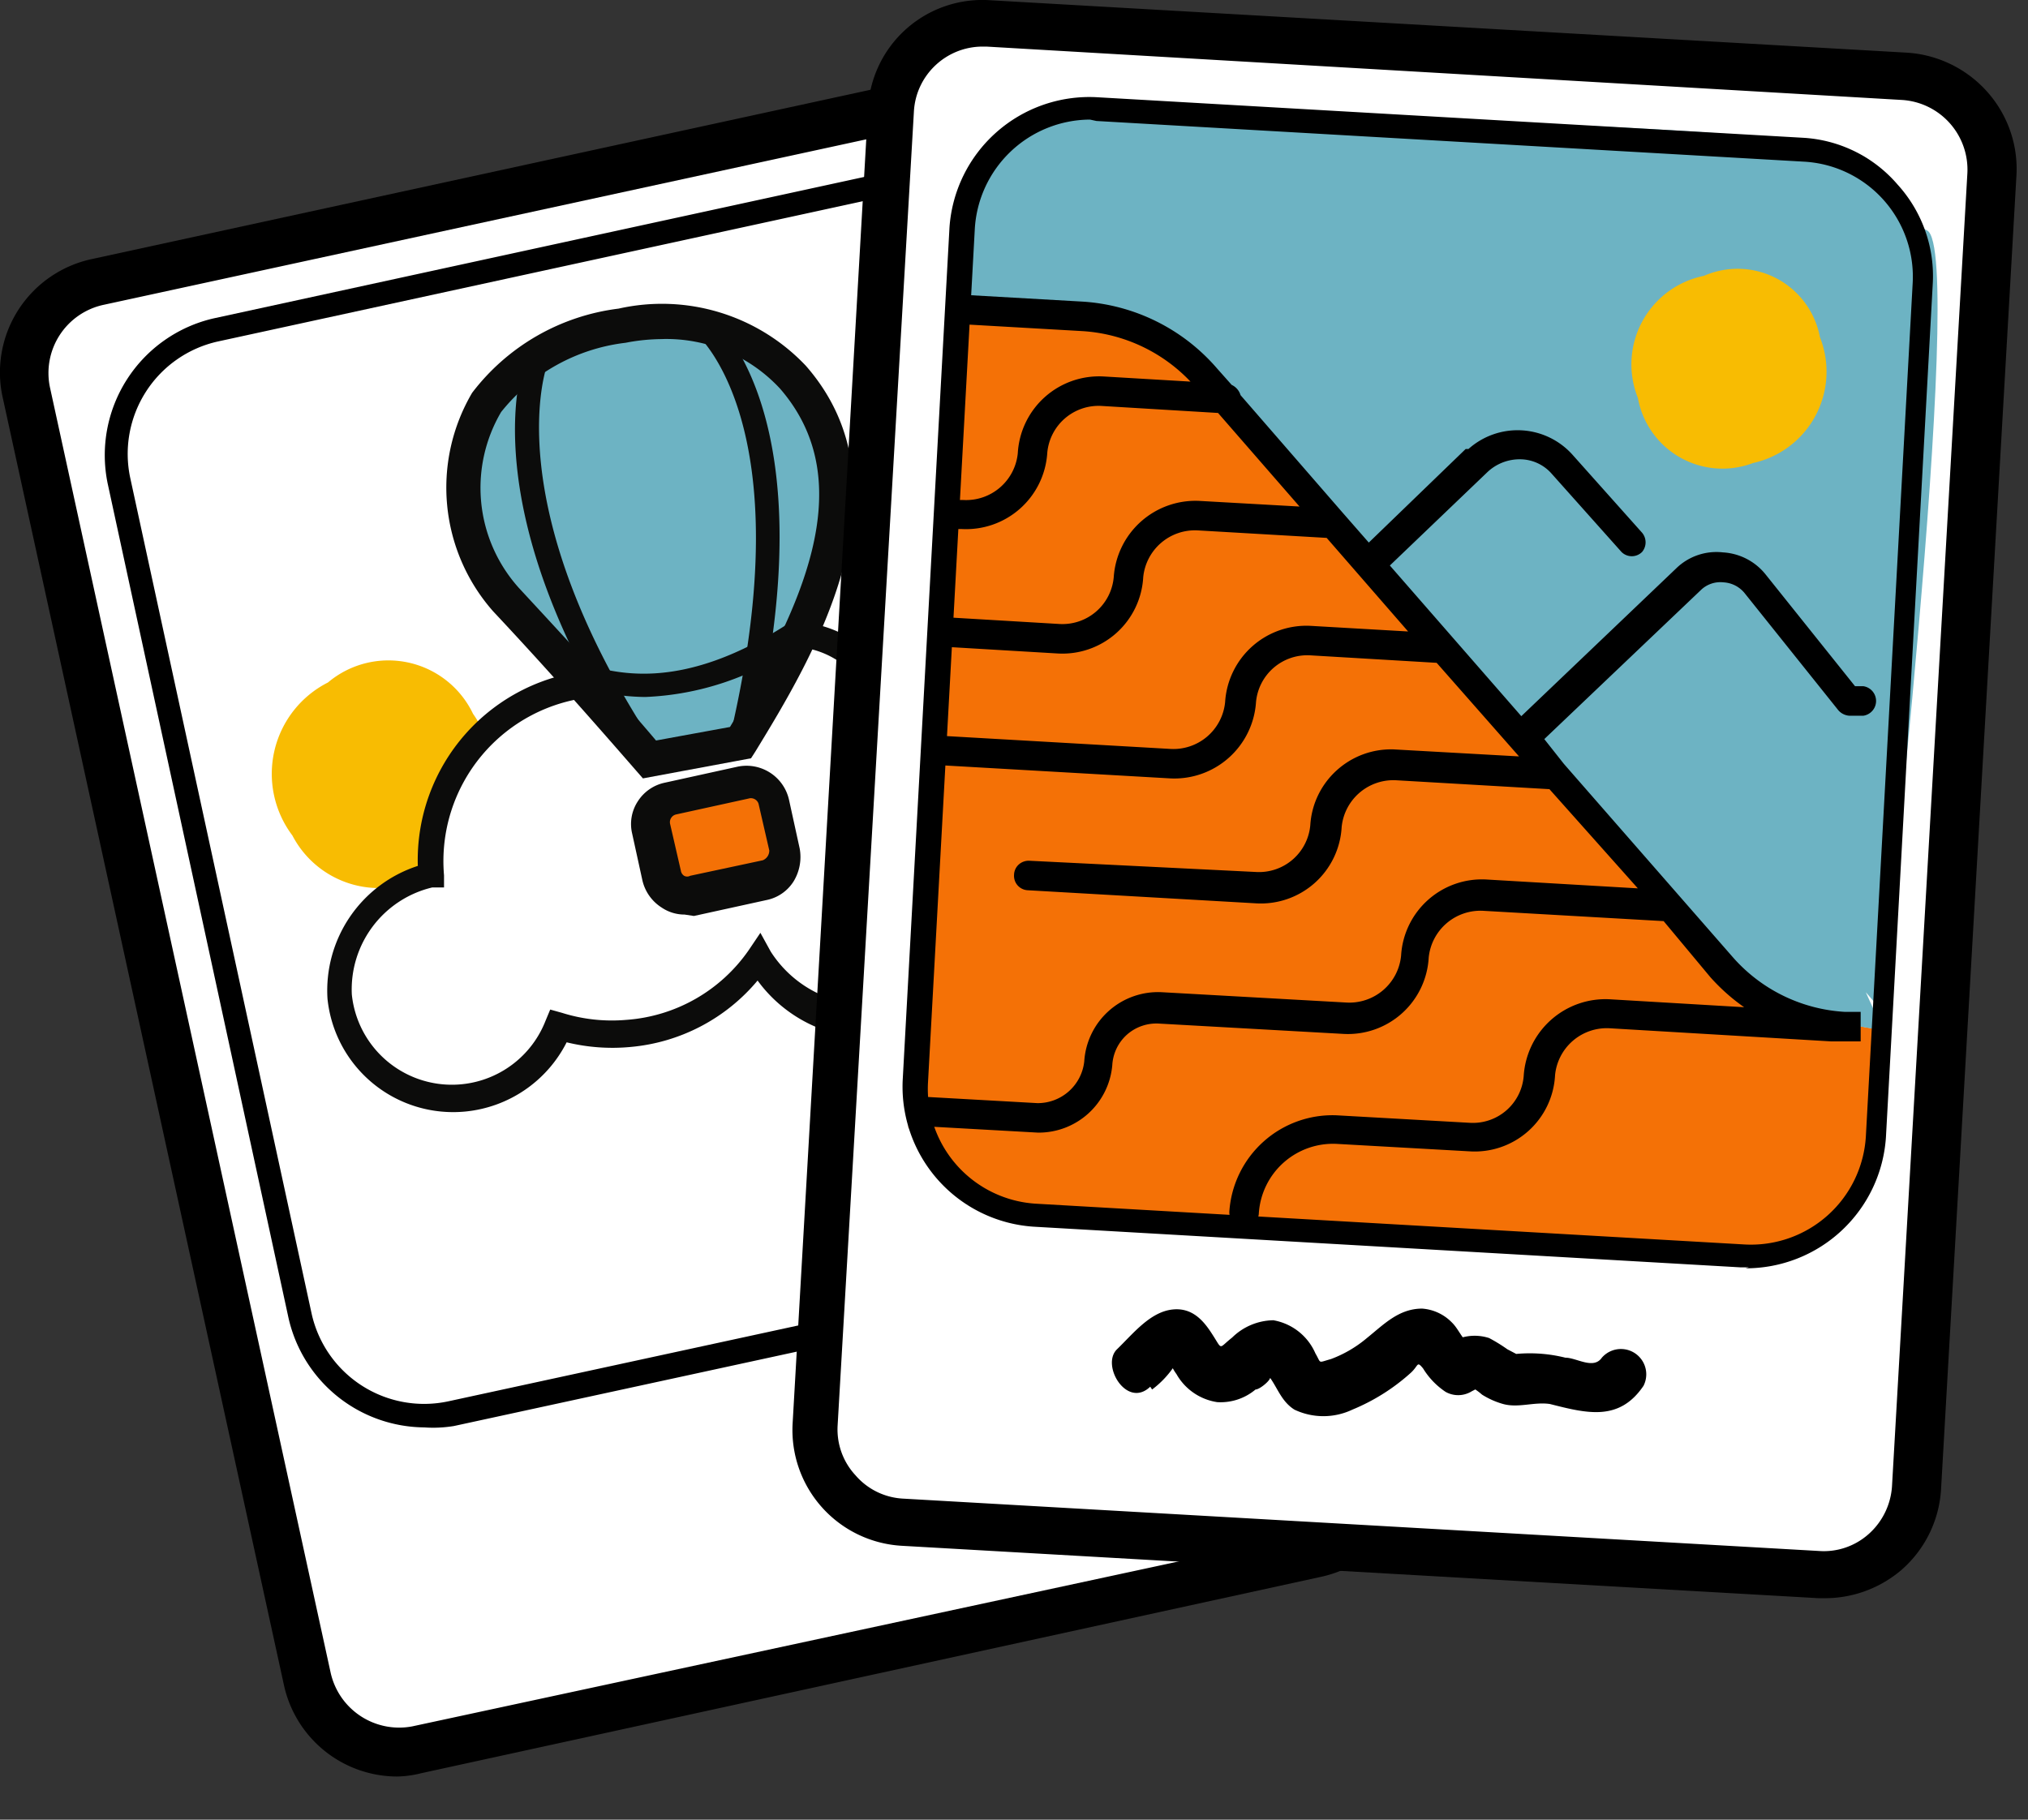
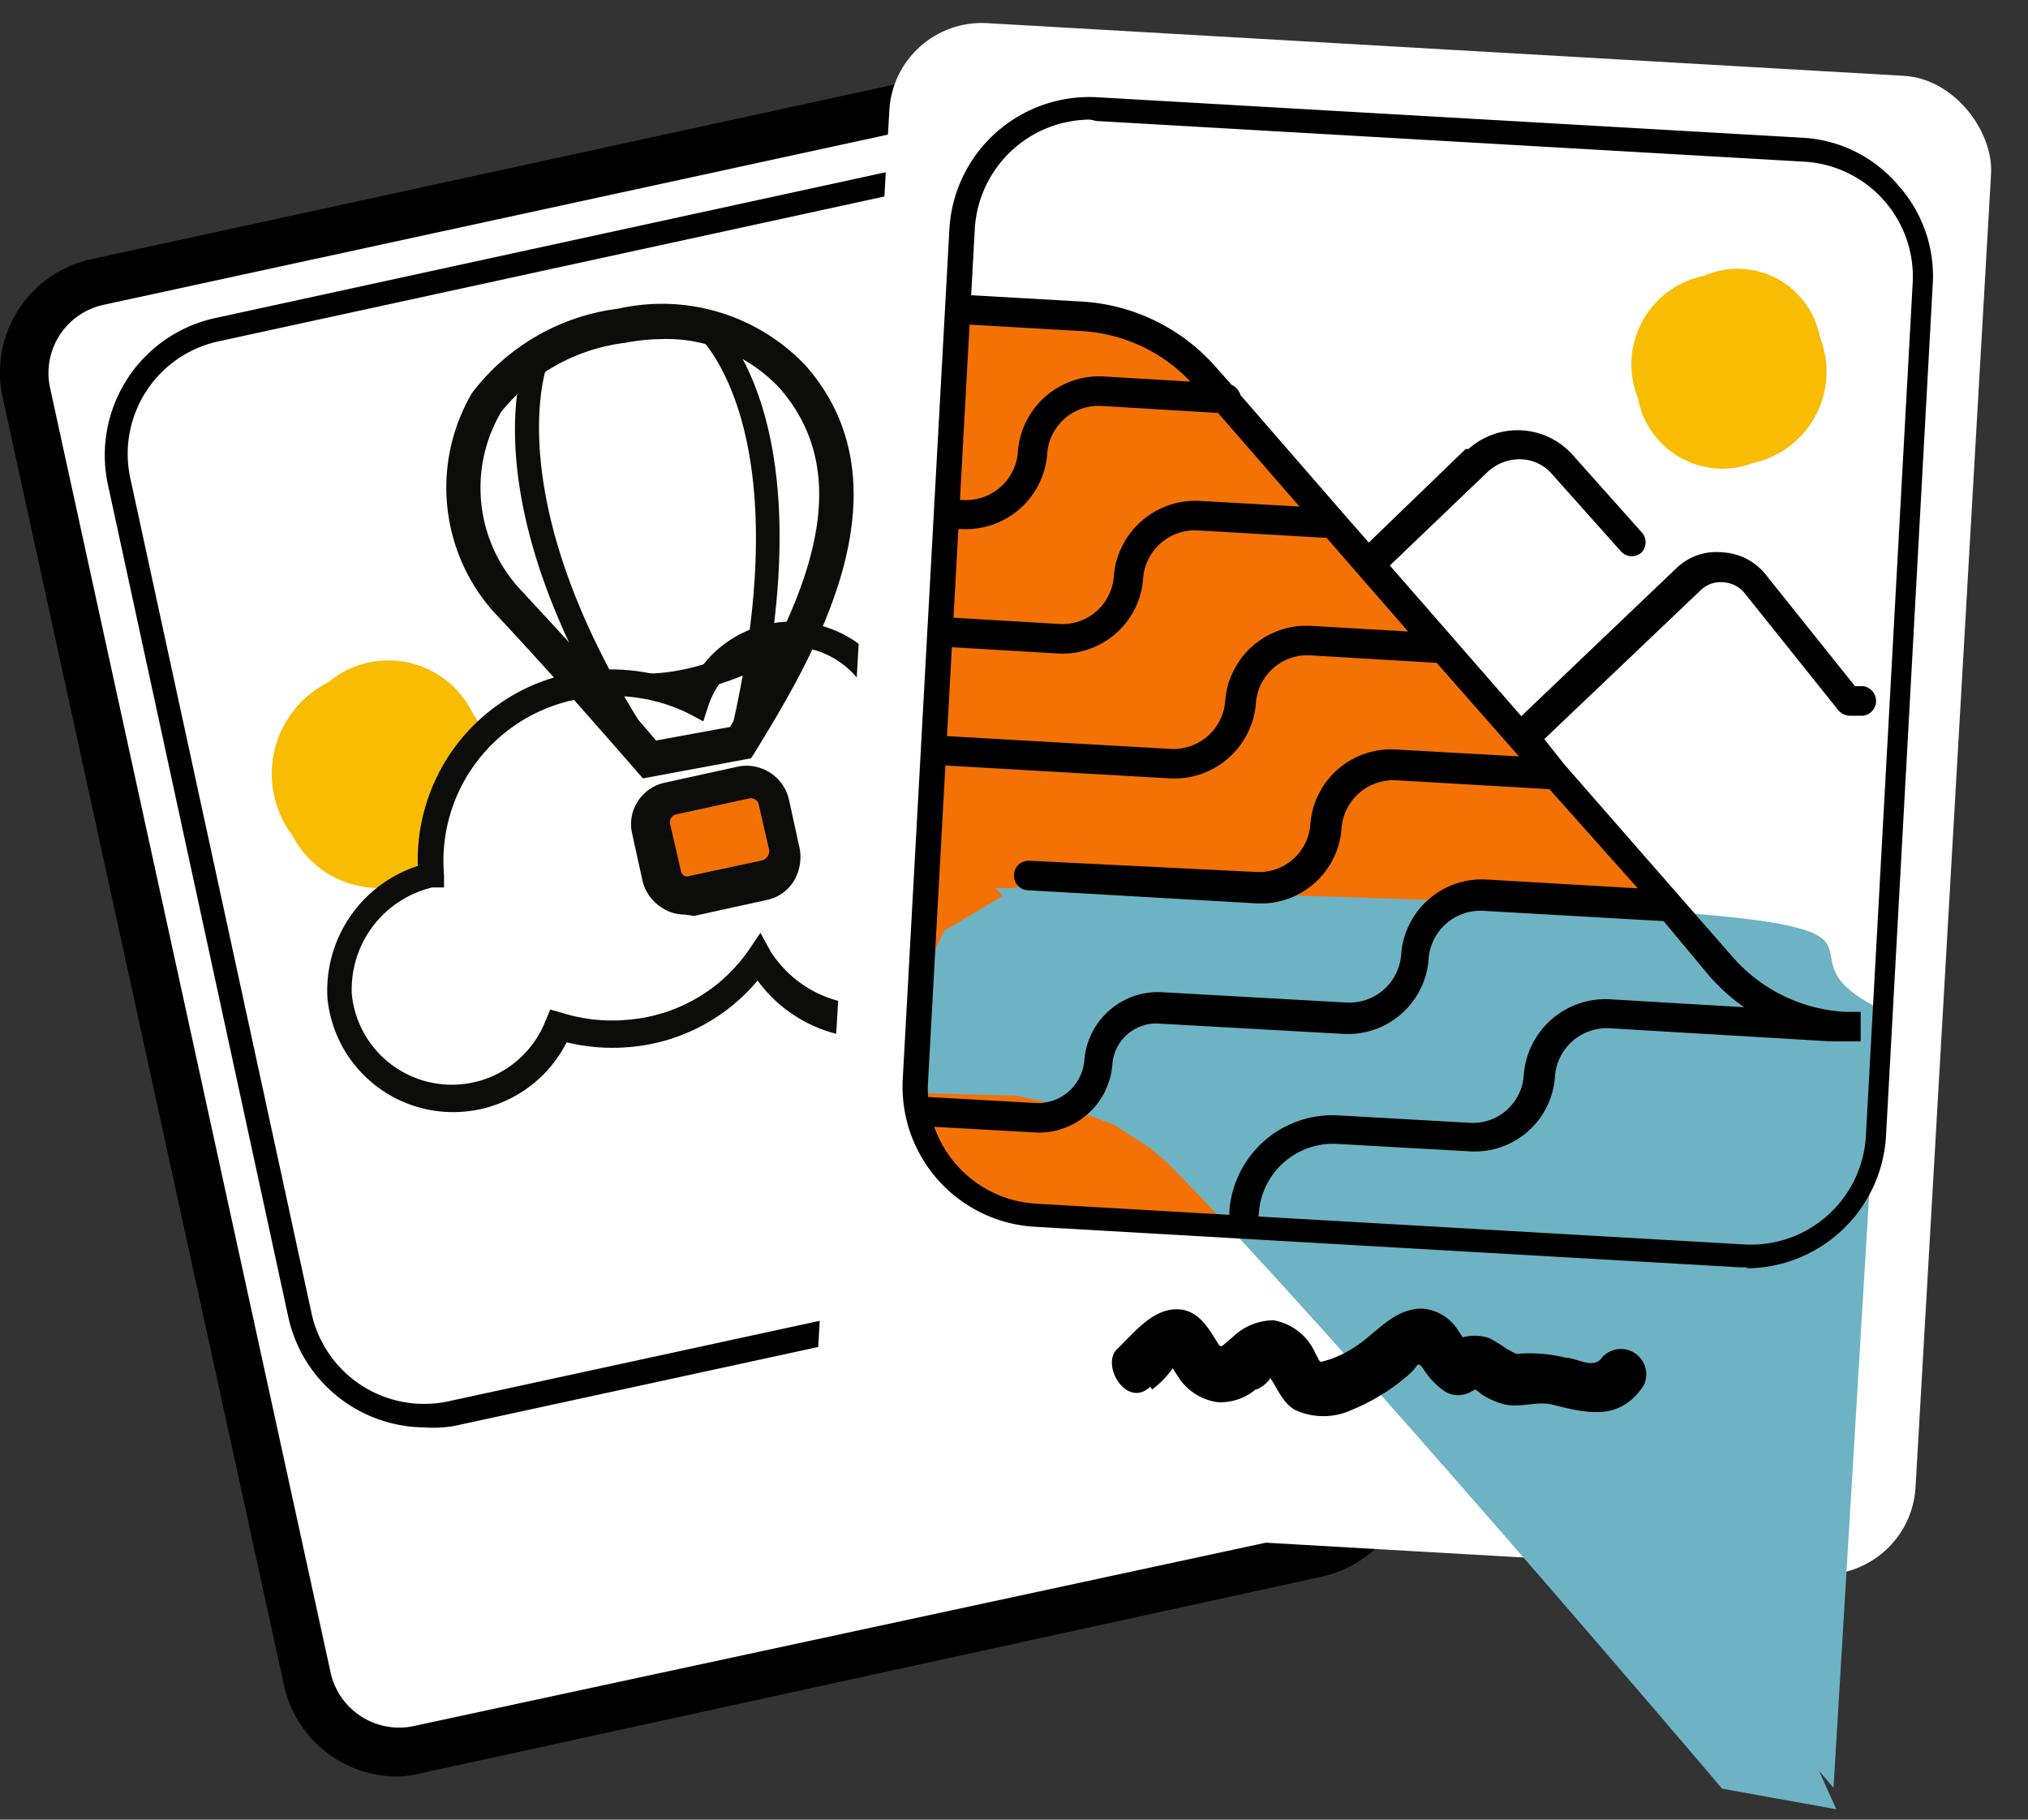
<svg xmlns="http://www.w3.org/2000/svg" width="39" height="35">
  <rect width="100%" height="100%" fill="#333333" stroke="none" />
  <g fill="none">
    <rect width="21.222" height="28.872" x="2.979" y="3.263" fill="#FFF" rx="1.782" transform="rotate(-12.26 13.59 17.699)" />
    <path fill="#000" d="M7.639 34.17a2.233 2.233 0 01-2.178-1.756L.06 7.682a2.227 2.227 0 01.285-1.71 2.237 2.237 0 011.425-.99L19.024 1.23a2.231 2.231 0 012.7 1.71l5.4 24.732a2.242 2.242 0 01-1.71 2.655l-17.316 3.78a2.04 2.04 0 01-.46.063zm11.88-32.05a1.093 1.093 0 00-.28 0L1.988 5.864A1.342 1.342 0 00.96 7.448l5.4 24.732a1.35 1.35 0 001.566 1.026l17.27-3.717a1.323 1.323 0 001.018-1.584l-5.4-24.732a1.343 1.343 0 00-1.296-1.053z" />
    <path fill="#F8BC02" d="M8.413 16.71a1.884 1.884 0 01-1.543.324 1.877 1.877 0 01-1.247-.964 1.97 1.97 0 01.684-2.943 1.803 1.803 0 012.79.603 2.05 2.05 0 01-.684 2.979z" />
    <path fill="#FFF" d="M20.428 14.981a1.926 1.926 0 00-3.285-1.179 1.919 1.919 0 00-3.717-.288 3.606 3.606 0 00-1.998-.396 3.456 3.456 0 00-3.114 3.708 2.268 2.268 0 00-1.746 2.331 2.188 2.188 0 004.23.549c.433.137.889.183 1.34.135a3.372 3.372 0 002.485-1.467 2.467 2.467 0 004.59-1.368 1.925 1.925 0 001.215-2.025z" />
    <path fill="#0C0C0B" d="M8.944 21.38a2.429 2.429 0 01-2.646-2.169 2.52 2.52 0 011.737-2.556 3.664 3.664 0 013.348-3.762 3.877 3.877 0 011.89.297 2.163 2.163 0 011.746-1.224 2.197 2.197 0 012.25 1.413 2.152 2.152 0 011.008-.369 2.177 2.177 0 011.17 4.122 2.7 2.7 0 01-4.878 1.728 3.597 3.597 0 01-2.448 1.278c-.41.038-.824.008-1.224-.09a2.448 2.448 0 01-1.953 1.332zm2.475-7.974a3.169 3.169 0 00-2.88 3.43v.233h-.225a2.016 2.016 0 00-1.548 2.061 1.934 1.934 0 003.725.504l.09-.216.226.063c.4.126.823.172 1.242.135a3.133 3.133 0 002.349-1.34l.225-.334.198.36a2.213 2.213 0 004.076-1.296v-.189l.172-.099a1.675 1.675 0 00-.765-3.222c-.39.036-.753.208-1.026.486l-.351.342-.081-.486a1.666 1.666 0 00-3.231-.243l-.09.28-.27-.145a3.319 3.319 0 00-1.836-.324z" />
-     <path fill="#6DB3C3" d="M12.49 14.603l1.755-.315c1.242-2.043 2.862-4.905 1.008-7.038a3.484 3.484 0 00-3.285-.98 4.016 4.016 0 00-2.61 1.466 3.229 3.229 0 00.369 3.798c.927 1.017 1.854 2.034 2.763 3.07z" />
    <path fill="#0C0C0B" d="M12.364 14.972l-.126-.144c-.9-1.035-1.8-2.052-2.754-3.069a3.596 3.596 0 01-.405-4.203 4.187 4.187 0 012.817-1.62 3.808 3.808 0 013.6 1.098c2.097 2.394.099 5.67-.972 7.425l-.081.126-2.08.387zm.378-8.45a3.76 3.76 0 00-.711.071 3.602 3.602 0 00-2.394 1.332 2.879 2.879 0 00.342 3.384c.9.972 1.8 1.944 2.637 2.934l1.422-.26c1.323-2.206 2.556-4.672.963-6.508a2.983 2.983 0 00-2.26-.954z" />
    <rect width="2.412" height="1.953" x="12.57" y="15.156" fill="#F47106" rx=".495" transform="rotate(-12.26 13.776 16.133)" />
    <path fill="#0C0C0B" d="M13.165 17.591a.785.785 0 01-.441-.135.844.844 0 01-.37-.522l-.197-.9a.797.797 0 01.108-.62.813.813 0 01.522-.36l1.395-.307a.838.838 0 01.99.63l.207.945a.902.902 0 01-.117.63.802.802 0 01-.522.36l-1.395.306-.18-.027zm1.233-2.232l-1.395.306a.153.153 0 00-.117.18l.207.9c.006.04.028.077.063.1.036.02.08.02.117 0l1.395-.298a.2.2 0 00.126-.189l-.207-.9a.155.155 0 00-.19-.099zm.062-1.053l-.431-.099c1.449-6.093-.657-7.812-.684-7.83l.27-.36c.099.1 2.385 1.908.846 8.29zm-2.16.424c-3.337-4.97-2.23-7.787-2.185-7.904l.414.171s-1.044 2.7 2.15 7.48l-.377.251z" />
    <path fill="#0C0C0B" d="M12.409 13.406a4.332 4.332 0 01-1.386-.243 1.476 1.476 0 00-.28-.072v-.45c.133.017.263.05.388.1.675.206 1.926.593 3.987-.72l.243.377a5.483 5.483 0 01-2.952 1.008z" />
    <path fill="#000" d="M8.16 27.455a2.7 2.7 0 01-2.61-2.097L2.069 9.293a2.7 2.7 0 012.034-3.168L17.43 3.227a2.701 2.701 0 013.168 2.08l3.492 16.055a2.7 2.7 0 01-2.043 3.177l-13.32 2.89c-.188.03-.378.04-.567.026zm9.838-23.832c-.16-.002-.32.013-.477.045L4.2 6.566a2.215 2.215 0 00-1.693 2.638l3.484 16.055a2.216 2.216 0 002.637 1.693l13.329-2.89a2.232 2.232 0 001.692-2.637L20.158 5.36a2.215 2.215 0 00-2.16-1.737z" />
    <rect width="21.222" height="28.872" x="16.359" y=".928" fill="#FFF" rx="1.782" transform="rotate(3.29 26.97 15.364)" />
-     <path fill="#000" d="M35.098 30.74h-.126L17.34 29.732a2.23 2.23 0 01-2.097-2.358l1.449-25.272A2.202 2.202 0 0119.049.005l17.623 1.008c.59.037 1.144.306 1.539.747.395.44.6 1.02.567 1.611l-1.45 25.272a2.233 2.233 0 01-.746 1.54c-.412.359-.94.557-1.485.557zM18.898.896c-.704 0-1.285.55-1.323 1.251L16.108 27.42c-.02.352.103.696.342.954.227.265.551.427.9.45l17.63 1.008c.354.026.701-.095.964-.333.257-.232.414-.554.44-.9l1.45-25.263a1.343 1.343 0 00-1.251-1.413L18.97.896h-.072z" />
    <path fill="#F47106" d="M36.187 19.814l-2.196-.396-8.001-8.856-3.681-3.906a15.096 15.096 0 00-3.942-.62l-.9 15.65 1.125 1.278 1.899.486 13.644.594 1.44-.792.477-1.404.135-2.034z" />
-     <path fill="#6DB3C3" d="M36.16 19.41s1.665-14.59.9-14.977c-3.114-1.53 4.5-1.8-16.2-2.322l-.261-.108-.171.1h-.387l.144.152-1.134.675-.495 1.107-.171 1.647v.36l2.052.054.999.216.9.351.684.441.288.243c3.06 3.06 10.71 12.078 10.71 12.078l2.196.396-.333-.738.279.324z" />
+     <path fill="#6DB3C3" d="M36.16 19.41c-3.114-1.53 4.5-1.8-16.2-2.322l-.261-.108-.171.1h-.387l.144.152-1.134.675-.495 1.107-.171 1.647v.36l2.052.054.999.216.9.351.684.441.288.243c3.06 3.06 10.71 12.078 10.71 12.078l2.196.396-.333-.738.279.324z" />
    <path fill="#F8BC02" d="M33.712 8.906a1.653 1.653 0 01-2.214-1.251 1.737 1.737 0 011.269-2.349c.45-.197.966-.179 1.4.05.435.23.741.646.832 1.13a1.799 1.799 0 01-1.287 2.42z" />
    <path fill="#000" d="M21.39 20.49a.851.851 0 01.283-.59.854.854 0 01.618-.212l3.537.198a1.556 1.556 0 001.647-1.467 1 1 0 011.053-.9l3.465.198.9 1.08c.193.216.41.41.648.576l-2.592-.153a1.576 1.576 0 00-1.647 1.476.98.98 0 01-1.044.9l-2.556-.144a1.989 1.989 0 00-2.061 1.854.287.287 0 00.472.229.282.282 0 00.095-.193 1.43 1.43 0 011.503-1.34l2.547.143a1.547 1.547 0 001.647-1.467 1 1 0 011.053-.9l4.248.252h.576v-.567h-.297a3.104 3.104 0 01-2.17-1.062l-3.24-3.708-.377-.477 3.006-2.862a.54.54 0 01.44-.153.563.563 0 01.406.207l1.8 2.25c.052.062.126.1.207.108h.279a.287.287 0 000-.567h-.162l-1.72-2.15a1.132 1.132 0 00-.818-.424 1.108 1.108 0 00-.9.306l-2.98 2.844-2.528-2.898 1.88-1.8a.904.904 0 01.63-.243.814.814 0 01.604.28l1.34 1.502a.28.28 0 00.397 0 .288.288 0 000-.369l-1.341-1.503a1.417 1.417 0 00-1.998-.108h-.054l-1.863 1.8-.504-.576-1.962-2.259a.318.318 0 00-.171-.198l-.28-.315a3.721 3.721 0 00-2.591-1.287l-2.52-.144v.567l2.51.144a3.13 3.13 0 012.089.972l-1.674-.099a1.566 1.566 0 00-1.647 1.476.999.999 0 01-1.053.9h-.144a.28.28 0 00-.297.261.277.277 0 00.27.297h.135a1.566 1.566 0 001.656-1.467.991.991 0 011.044-.9l2.24.135 1.567 1.8-1.917-.108a1.575 1.575 0 00-1.656 1.467.99.99 0 01-1.044.9l-2.124-.126a.288.288 0 00-.229.473c.05.056.118.09.193.094l2.124.126a1.556 1.556 0 001.647-1.467 1 1 0 011.053-.9l2.475.144 1.566 1.8-1.872-.108a1.566 1.566 0 00-1.647 1.467.999.999 0 01-1.053.9l-4.392-.252a.288.288 0 000 .567l4.392.252a1.574 1.574 0 001.647-1.467.991.991 0 011.044-.9l2.43.144 1.584 1.8-2.412-.135c-.84-.025-1.55.62-1.602 1.458a.99.99 0 01-1.044.9l-4.356-.216a.286.286 0 00-.206.072.275.275 0 00-.091.198.277.277 0 00.261.297l4.392.252a1.556 1.556 0 001.647-1.467 1 1 0 011.053-.9l2.943.171 1.7 1.908-2.906-.17a1.557 1.557 0 00-1.647 1.466.999.999 0 01-1.053.9l-3.537-.198a1.422 1.422 0 00-1.503 1.332.9.9 0 01-.9.801l-2.403-.135v.567l2.412.135a1.42 1.42 0 001.43-1.296z" />
    <path fill="#000" d="M33.63 24.377h-.152l-13.608-.783a2.699 2.699 0 01-2.511-2.808l.9-16.407a2.697 2.697 0 012.817-2.51l13.617.782a2.59 2.59 0 011.8.9c.474.522.718 1.214.675 1.917l-.9 16.407a2.7 2.7 0 01-2.7 2.52l.063-.018zM20.96 2.3a2.232 2.232 0 00-2.214 2.106l-.9 16.416a2.213 2.213 0 002.088 2.331l13.608.783a2.214 2.214 0 002.34-2.079l.9-16.407a2.216 2.216 0 00-2.08-2.34l-13.616-.783-.126-.027zm1.196 24.426c.16-.12.3-.266.414-.432l.09-.08c-.153-.118-.207-.127-.153 0a.909.909 0 00.117.215c.164.291.453.49.783.54.268.017.532-.07.738-.243.072 0 .252-.144.279-.216.027-.072.054 0-.054-.08.189.224.252.512.522.683.353.168.762.168 1.116 0a3.88 3.88 0 001.116-.702c.162-.144.117-.243.243-.09.11.18.257.333.432.45.15.085.335.085.486 0 .09-.054.17-.063 0-.099.077.043.15.095.216.153.126.079.262.14.405.18.297.081.594-.045.9 0 .71.18 1.332.342 1.8-.35a.487.487 0 00-.801-.541c-.162.234-.486 0-.702 0a2.84 2.84 0 00-.945-.072c-.117 0-.126 0 0 0l-.171-.09a3.09 3.09 0 00-.351-.216.904.904 0 00-.828.144h.486c-.171-.099-.234-.306-.37-.44a.888.888 0 00-.575-.27c-.45 0-.738.305-1.062.566-.206.174-.44.311-.693.405-.261.072-.18.09-.297-.108a1.084 1.084 0 00-.81-.639 1.156 1.156 0 00-.792.333c-.252.198-.19.243-.342 0-.153-.243-.37-.585-.801-.54-.432.045-.756.46-1.071.765-.315.306.189 1.152.639.72l.036.054z" />
  </g>
</svg>